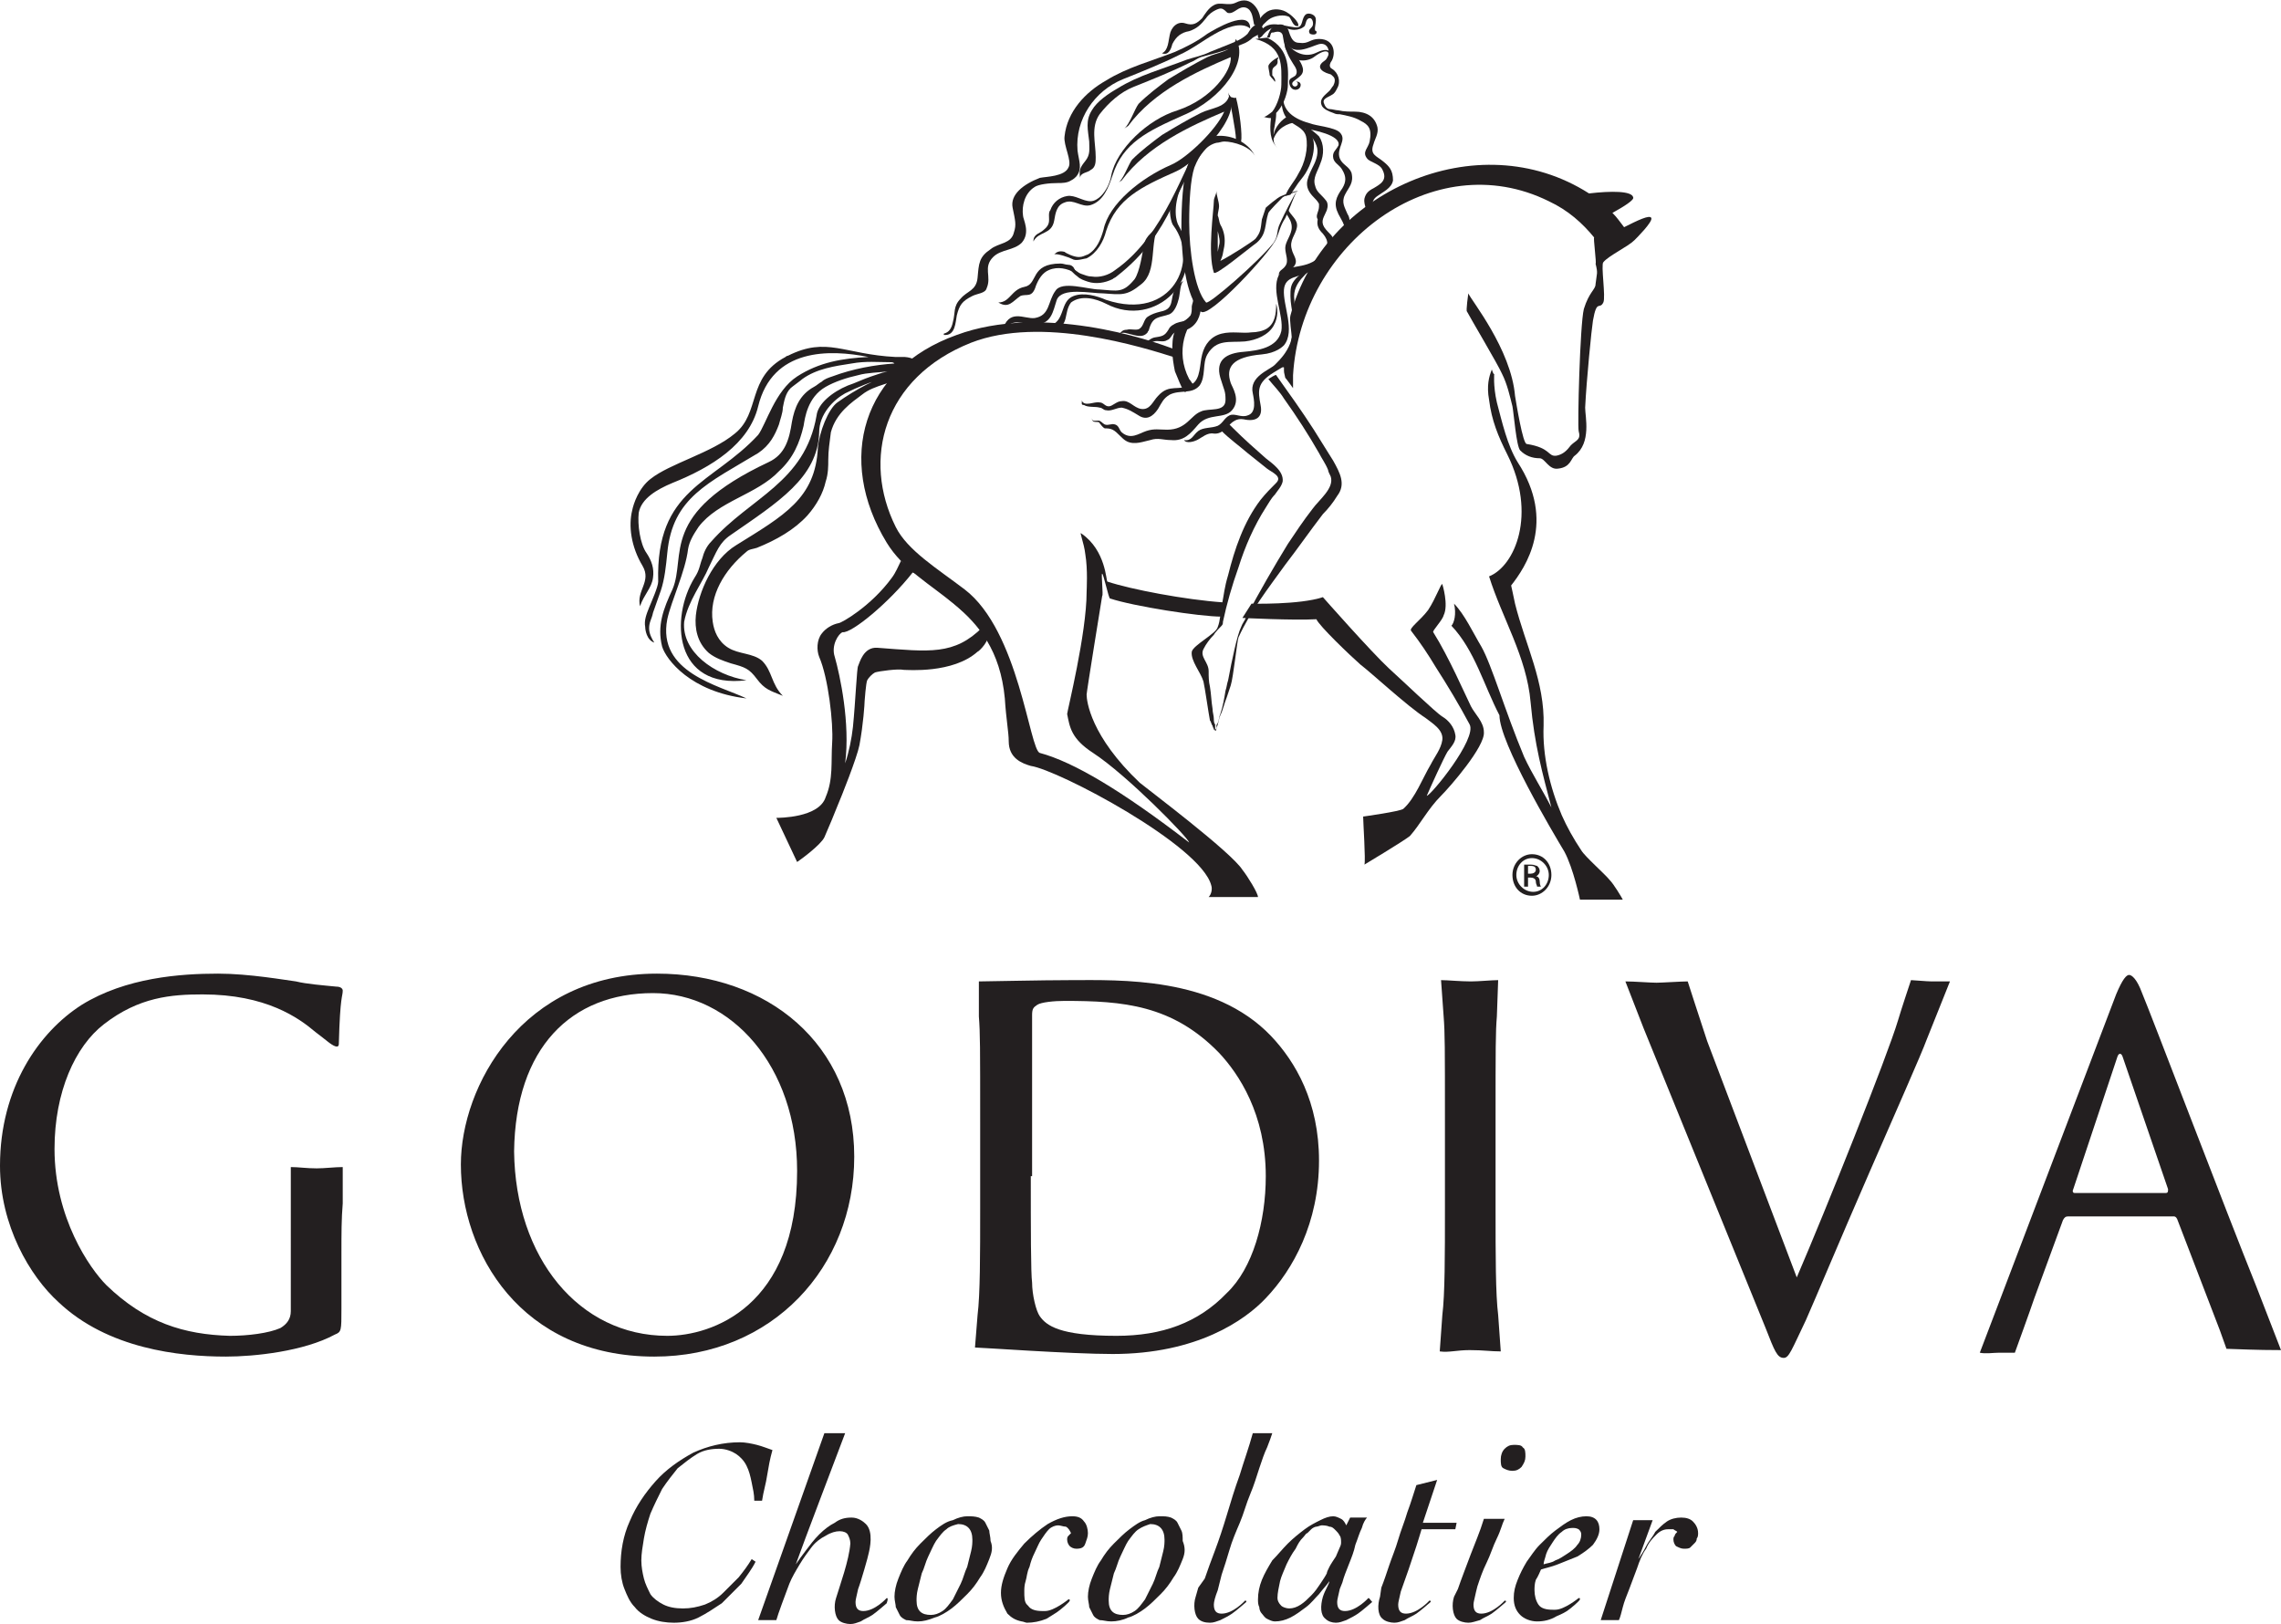
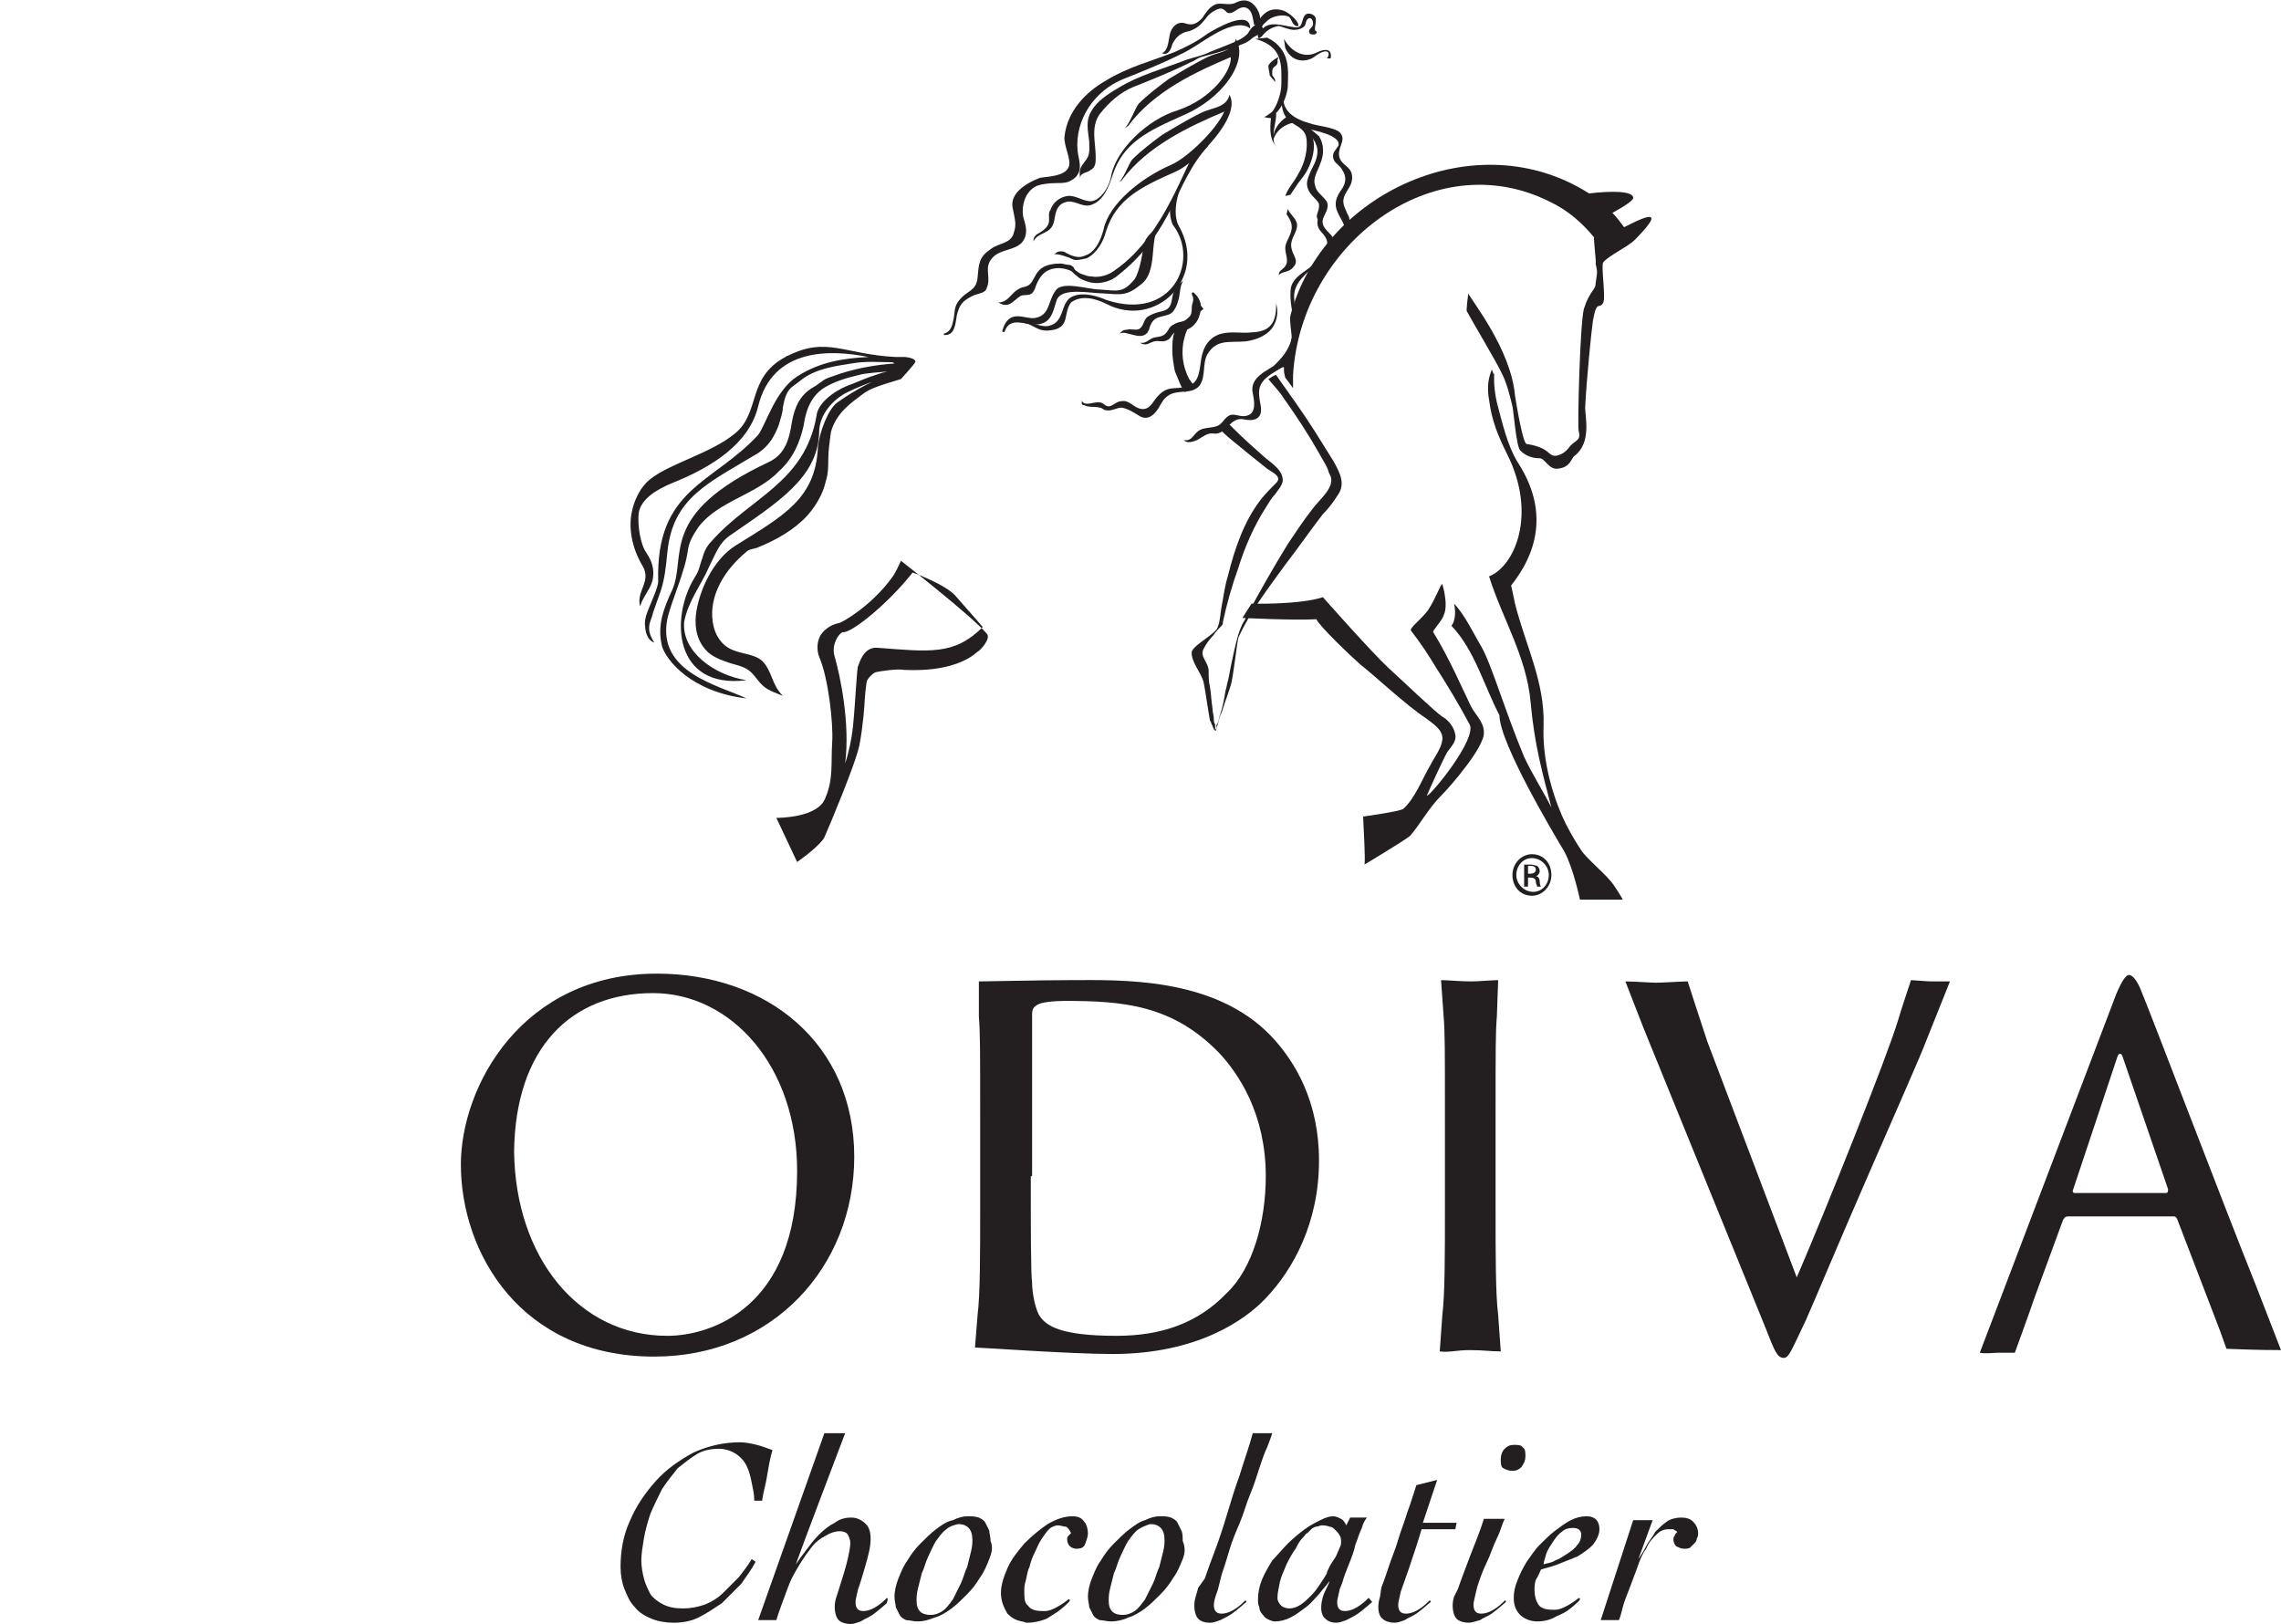
<svg xmlns="http://www.w3.org/2000/svg" version="1.1" id="Layer_1" x="0px" y="0px" viewBox="0 0 175.7 125.1" enable-background="new 0 0 175.7 125.1" xml:space="preserve">
  <path fill="#231F20" d="M91.8,22.6c0.1-0.2,0.2,0,0.4,0.2c0.2,0.3,0.3,0.5,0.3,0.8c0,0.7-0.3,1.5-1.1,1.8c-0.3,0.1-0.7,0-0.9,0.2  c-0.3,0.2-0.3,0.5-0.6,0.6c-0.3,0.2-0.7,0-1,0.1c-0.4,0.1-0.6,0.4-1.1,0.1c0.5,0.1,0.7-0.3,1.1-0.4c0.6-0.1,0.8-0.1,1.1-0.6  c0.1-0.2,0.2-0.3,0.4-0.4c0.3-0.2,0.6-0.2,0.9-0.3c0.3-0.2,0.5-0.3,0.6-0.7c0.1-0.3,0-0.7,0-1.1C91.8,22.7,91.8,22.6,91.8,22.6  L91.8,22.6z" />
  <path fill="#231F20" d="M99.3,8.9c-0.6,0.3-1.1,0.9-1.2,1.5c0-0.5,0.2-1.1,0.2-1.6c0,0,0-0.1,0-0.1C99,8,99.2,6.9,99.2,6.6  c0-1,0.3-2.8-1.6-3.7L96.7,3c2.2,0.6,2,2.1,2,3.5c0,0.6-0.3,1.6-0.7,2.1c0,0-0.6,0.5-0.7,0.4c0.1,0,0.3,0.1,0.6,0.1  c-0.1,0.9-0.1,1.7,0.5,2.3c-0.2-0.2-0.3-0.4-0.3-0.7c0.3-0.8,1-1.2,1.8-1.3C99.8,9.2,99.4,9,99.3,8.9L99.3,8.9z" />
  <path fill="#231F20" d="M91.9,29.6c-0.1-0.1-0.2-0.3-0.3-0.4c-1.1-2.1-0.3-4.4,1.1-5.4c0,0-0.7-0.9-0.7-0.9c0,0-0.2,0.6-0.2,0.7  c0,0.3,0,0.5-0.1,0.7c-0.4,0.5-1,0.6-1.2,1.2c-0.2,0.5-0.2,1-0.2,1.5c0,0.5,0.1,1.1,0.2,1.6c0.1,0.2,0.6,1.6,0.8,1.6  C91.4,30.1,91.6,30,91.9,29.6L91.9,29.6z" />
  <path fill="#231F20" d="M94.5,32.5c0.2,0.2,0.3,0.3,0.5,0.5c0.8,0.8,1.7,1.6,2.5,2.3c0.5,0.4,1.4,1,1.3,1.8c-0.1,0.4-0.4,0.7-0.6,1  c-0.3,0.3-0.5,0.7-0.7,1c-0.9,1.4-1.6,3-2.1,4.6c-0.5,1.4-0.9,2.8-1.2,4.2c0,0.1,0,0.2-0.1,0.3c-0.1,0.1-0.5,0.5-0.6,0.7  c-0.3,0.3-0.6,0.7-0.8,1.1c0,0,0,0,0,0c-0.3,0.6,0.4,1,0.4,1.7c0,0.4,0,0.8,0.1,1.2c0.1,0.6,0.1,1.1,0.2,1.7c0,0.3,0.1,0.5,0.1,0.8  c0,0.1,0,0.3,0.1,0.4c0,0.1,0,0.1,0,0.2c0,0,0,0.1,0,0.2c0.1,0,0.1-0.2,0.1-0.2c0-0.1,0-0.2,0.1-0.3c0.1-0.2,0.1-0.5,0.2-0.7  c0.2-0.6,0.3-1.2,0.4-1.8c0.1-0.3,0.1-0.5,0.2-0.8c0.3-1.6,0.7-3.5,1-4.1c0.1-0.3,0.3-0.5,0.4-0.8c1-1.9,2.1-3.8,3.2-5.6  c0.6-0.9,1.2-1.8,1.9-2.7c0.5-0.7,1.7-1.6,1.4-2.5c-0.1-0.2-0.2-0.4-0.2-0.5c-0.2-0.5-0.5-0.9-0.7-1.3c-0.8-1.4-1.7-2.8-2.7-4.2  c-0.3-0.5-0.8-1-1.2-1.5c0,0,0.6-0.4,0.6-0.3c1,1.4,2,2.8,2.9,4.2c0.5,0.8,1,1.6,1.5,2.4c0.5,0.9,1,1.8,0.3,2.7  c-0.3,0.5-0.7,1-1.1,1.4c-1,1.3-1.9,2.6-2.9,3.9c-1.3,1.8-2.7,3.6-3.6,5.6c-0.1,0.2-0.4,3.1-0.6,3.7c-0.1,0.3-0.2,0.6-0.3,0.9  c-0.2,0.5-0.3,1-0.5,1.4c-0.1,0.2-0.1,0.4-0.2,0.7c0,0.1-0.1,0.2-0.1,0.3c0,0,0,0.2-0.1,0.2c0,0,0,0,0,0c0,0,0-0.1-0.1-0.1  c0-0.1-0.1-0.2-0.1-0.3c-0.1-0.1-0.1-0.3-0.2-0.4c-0.1-0.5-0.4-2.6-0.5-3c-0.2-0.7-1-1.6-0.9-2.3c0.1-0.5,1.9-1.4,2-1.9  c0.2-0.5,0.2-1.1,0.3-1.6c0.2-1,0.2-1.4,0.5-2.4c0.5-2,1.2-4.1,2.5-5.8c0.4-0.5,0.8-0.9,1.2-1.3c0.5-0.5-0.3-0.8-0.7-1.1  c-0.5-0.4-1-0.8-1.5-1.2c-0.7-0.6-1.4-1.1-2-1.7L94.5,32.5L94.5,32.5z" />
  <path fill="#231F20" d="M115.3,31c-0.3-1.3-0.2-2.3-0.2-2.2c-0.1,0.1-0.2-0.5-0.2-0.3c-0.2,0.5-0.4,1.2-0.2,2.3  c0.2,1.6,0.7,2.8,1.4,4.2c2.3,4.6,0.6,8.6-1.4,9.4c1,3.2,2.9,6.2,3.2,9.7c0.3,3.3,0.9,5.4,1.6,8.1c-0.6-1.2-1.5-2.6-2.1-3.9  c-1.5-3.6-2.5-7.1-3.3-8.5c-0.6-1-1.3-2.5-2.1-3.3c0.2,0.8,0,1.5-0.2,1.7c1.8,1.9,2.5,4.6,3.7,6.9c0,2.1,4.1,9,5,10.5  c0.7,1.3,1.2,3.7,1.2,3.7s3.3,0,3.3,0c-0.1-0.2-0.7-1.2-1-1.5c-0.4-0.5-1.9-1.8-2.2-2.3c-0.6-0.9-1.1-1.8-1.5-2.7  c-0.9-2.1-1.5-4.6-1.4-6.9c0.1-3.4-1.4-6.2-2.2-9.4c-0.1-0.5-0.3-1.4-0.3-1.4c1.1-1.4,3.5-4.9,0.5-9.5  C116.1,34.3,115.7,32.5,115.3,31L115.3,31z" />
  <path fill="#231F20" d="M125.9,18.5c0.2-0.2,1.4-1.4,1.3-1.7c-0.1-0.3-1.1,0.2-2.1,0.7c-0.3-0.4-0.6-0.8-0.8-1c0,0,0,0-0.1-0.1  c0.9-0.5,1.7-1,1.6-1.2c-0.1-0.5-1.7-0.5-3.4-0.3c-8.6-5.5-20.5-0.1-23,9.4c-0.1,0.3,0.1,1.4,0.1,1.7c-0.1,1.2-1.2,2.2-1.2,2.2  c0.1,0,0.6,0.1,0.6,0.1c0,0.5,0,0.3,0.1,0.8c0.1,0.1,0.6,0.8,0.6,0.8c0-0.3,0-0.7,0-1c0.6-10.1,10.8-17.8,19.7-13.4  c1.5,0.7,2.6,1.7,3.5,2.8c-0.1-0.1,0.2,2.1,0.1,2c0.2,0.8,0.1,0.7,0,1.6c0,0.4-0.5,0.6-0.9,1.9c-0.3,1.2-0.5,9-0.4,9.4  c0.2,0.7-0.2,0.7-0.6,1.1c-0.3,0.4-0.6,0.7-1.1,0.8c-0.7,0.1-0.4-0.6-2.3-0.9c-0.3,0-0.8-3.1-0.9-3.7c-0.3-3.6-3.4-7.4-3.6-7.9  c0,0-0.2,1.4-0.1,1.4c0.2,0.4,2.4,4.1,2.7,4.8c0.4,0.8,0.6,1.7,0.8,2.5c0.1,0.5,0.3,3.1,0.6,3.4c0.4,0.4,0.9,0.6,1.5,0.6  c0.4,0,0.7,0.9,1.4,0.8c1-0.1,1-0.8,1.3-1c1.3-1,0.8-3,0.8-3.7c0.1-2.1,0.5-6.1,0.6-6.7c0.3-1.7,0.5-0.8,0.8-1.4  c0.2-0.4-0.2-2.9,0-3.1C123.9,19.7,125.4,19,125.9,18.5L125.9,18.5z" />
  <path fill="#231F20" d="M83.2,13.7c0-0.4,0.6-0.4,0.8-0.6c0.4-0.2,0.4-0.6,0.4-1c0-1.1-0.4-2.3,0.3-3.3c0.7-0.9,1.6-1.7,2.6-2.1  c1.5-0.6,3-1.2,4.4-1.9c0.3-0.1,0.5-0.3,0.8-0.4c0.4-0.1,0.7-0.2,1.1-0.3c0.7-0.2,1.4-0.4,2.1-0.7c0.3-0.1,0.6-0.3,0.8-0.5  c0.2-0.1,0.4-0.3,0.7-0.2c0.1-0.2,0.2-0.6-0.1-0.7c-0.5-0.3-0.8,0.3-1,0.6c-0.4,0.4-0.9,0.6-1.4,0.8c-0.5,0.2-1,0.4-1.5,0.6  c-0.6,0.3-1.2,0.4-1.8,0.6c-1.8,0.7-3.7,1.2-5.3,2.2c-0.7,0.4-1.6,1-2,1.7c-0.5,0.8-0.3,1.5-0.2,2.4c0,0.6,0.1,1-0.3,1.5  C83.2,12.9,83.1,13.1,83.2,13.7L83.2,13.7z" />
  <path fill="#231F20" d="M88.5,25.4c0,0.1-0.1,0.1-0.1,0.2c-0.4,0.5-1,0.2-1.5,0.1c-0.3-0.1-0.6-0.1-0.8,0.1c0.3-0.2,0.3-0.4,0.7-0.4  c0.3-0.1,0.8,0.1,1-0.1c0.3-0.2,0.3-0.7,0.6-0.9c0.3-0.2,0.6-0.3,1-0.4c1.1-0.2,0.7-1,1.1-1.7c0.1-0.3,0.4-0.5,0.7-0.7  c-0.3,0.2-0.3,1-0.4,1.4c-0.1,0.4-0.3,1-0.7,1.2C89.3,24.5,88.8,24.3,88.5,25.4L88.5,25.4z" />
  <path fill="#231F20" d="M93,2.6c-0.8,0.6-1.6,1-2.5,1.4c-1.8,0.7-3.7,1.2-5.3,2.2c-1.6,0.9-3,2.4-3.2,4.3c-0.1,0.7,0.6,1.9,0.3,2.4  c-0.3,0.7-1.7,0.7-2.2,0.8C78.8,14.2,77.8,15,78,16c0.2,1,0.3,1.3,0.1,1.9c-0.2,0.9-1.2,0.8-1.8,1.3c-0.9,0.6-0.9,1.1-1,2.2  c-0.1,1-0.8,1-1.3,1.6c-0.6,0.6-0.4,1.1-0.6,1.8c-0.1,0.5-0.3,0.8-0.7,0.9c0,0,0,0.1,0,0.1c0.9,0.1,0.9-1,1-1.5  c0.2-0.8,0.4-1.1,1.2-1.5c0.4-0.2,1-0.2,1.1-0.6c0.4-0.9-0.3-1.6,0.5-2.4c0.6-0.6,1.6-0.5,2.2-1.1c0.7-0.8,0.1-1.8,0.1-2.1  c-0.1-0.7,0.1-1.7,0.9-2.2c0.3-0.2,1.1-0.3,1.8-0.3c0.3,0,0.7,0,1-0.2c0.2-0.1,0.3-0.2,0.4-0.3c0.5-0.6,0.2-1.2,0.1-2  c-0.2-2.4,1.3-4.6,3.5-5.5c1.5-0.6,3-1.2,4.4-1.9c0.9-0.4,1.8-1.1,2.7-1.6c0.7-0.4,2-1,2.7-0.4C96.3,0.6,93.5,2.3,93,2.6L93,2.6z" />
  <path fill="#231F20" d="M83.1,19.8c0.3,0,0.4-0.1,0.7-0.2c0.7-0.4,1-1.2,1.2-1.9c0.4-2,2.9-4,5.2-5c1.2-0.5,3.5-2.7,4.1-4.1  c-2.6,1.1-5.9,2.6-7.9,5.3c0,0-0.3,0.2-0.3,0.2c0.4-0.2,0.8-1.4,1.1-1.8c0.7-0.7,1.5-1.3,2.3-1.9c1-0.6,2-1.2,3-1.7  c0.8-0.4,2-0.4,2.2-1.4c1,1.7-2.7,5.3-4.1,5.9c-2.7,1.2-4.6,2.1-5.4,4.6c-0.2,0.8-0.7,1.7-1.5,2.1c-0.1,0-0.7,0.2-1,0.1  c-0.4-0.2-1.3-0.5-1.5-0.4c0.2-0.2,0.4-0.3,0.8-0.2C82.1,19.5,82.7,19.8,83.1,19.8L83.1,19.8z" />
  <path fill="#231F20" d="M80.8,16.6c0-0.1,0-0.3,0.1-0.4c0.2-0.6,0.7-1,1.3-1.1c0.6-0.1,1.2,0.4,1.8,0.4c0.3,0,0.6-0.2,0.8-0.4  c0.4-0.4,0.7-1,0.8-1.6c0.4-2,2.8-4.3,5.1-5c2.7-0.9,4.2-3.1,4.1-4.1c-2.6,1.1-5.9,2.6-7.9,5.3l-0.3,0.2C87,9.6,87.4,8.4,87.7,8  c0.7-0.7,1.5-1.3,2.3-1.9c1-0.6,2-1.2,3-1.7c0.8-0.4,2-0.4,2.2-1.4c1,1.7-1,4.6-4.1,5.9c-2.7,1.2-4.6,2.1-5.4,4.6  c-0.3,0.9-0.7,2-1.7,2.3c-0.7,0.2-1.3-0.5-2-0.2c-0.6,0.2-0.7,0.8-0.8,1.4c-0.2,1.1-1.2,0.8-1.6,1.6c0-0.6,0.5-0.6,0.8-0.9  C80.9,17.3,80.8,17,80.8,16.6L80.8,16.6z" />
  <path fill="#231F20" d="M82.1,20.4c-0.1,0-0.2,0-0.3,0c0,0.2,0.4,0.2,0.5,0.3c0.3,0.2,0.4,0.4,0.7,0.6c0.2,0.2,0.5,0.3,0.8,0.4  c0.6,0.2,1.3,0.1,1.9-0.2c0.1-0.1,0.2-0.1,0.3-0.2c4.5-3.5,4.4-7.2,7.1-10.1c-0.4,0.2-0.9,0.4-0.9,0.4c-0.9,0.8-2.4,6.5-6.3,9.2  c-0.5,0.4-1.2,0.6-1.8,0.5c-0.3,0-0.5-0.1-0.8-0.2c-0.3-0.1-0.4-0.3-0.7-0.4c-0.1-0.1-0.2-0.1-0.3-0.2  C82.2,20.4,82.1,20.4,82.1,20.4L82.1,20.4z" />
  <path fill="#231F20" d="M77.4,25.5c0.4-1.1,1.5-0.5,2.3-0.5c1.3,0,1.4-1,1.7-1.9c0.4-1,2.6-0.5,3.6-0.5c1.4,0.1,1.8,0.2,2.9-0.7  c1.3-1,0.6-3.3,1.4-4.6c-0.4,0.6-1,0.7-1.2,1.6c-0.1,0.6-0.3,2-0.7,2.6c-0.9,1.1-1.3,0.9-2.7,0.8c-0.9,0-2.9-0.7-3.4,0.1  c-0.6,0.8-0.4,1.9-1.6,2.1c-0.8,0.1-2-0.8-2.5,1C77.2,25.6,77.4,25.6,77.4,25.5L77.4,25.5z" />
  <path fill="#231F20" d="M81.2,25.4c-0.5,0.1-0.9,0.1-1.3-0.1c-0.2-0.1-0.4-0.2-0.6-0.3c-0.2-0.1-0.4-0.1-0.6-0.2c0-0.1,0.3,0,0.4,0  c0.1,0,0.3,0.1,0.4,0.1c0.4,0.1,0.9,0.3,1.3,0.2c1.3-0.3,0.8-1.9,1.9-2.3c0.8-0.3,1.8,0,2.5,0.3c5.1,1.7,7.2-3,5.2-5.7  c-0.2-0.2-0.4-1.2-0.2-1.8l0.8-1.3c-0.7,1.7-0.4,2.8-0.2,3.1c2.3,4-1.8,8-5.6,6c-0.8-0.4-1.9-0.7-2.7-0.1  C81.9,24.1,82.4,25.1,81.2,25.4L81.2,25.4z" />
  <path fill="#231F20" d="M83.3,30.8c0.2,0.6,1,0.1,1.4,0.2c0.3,0,0.4,0.3,0.7,0.3c0.3,0,0.6-0.4,1-0.4c0.6-0.1,0.9,0.5,1.5,0.6  c0.7,0.1,0.9-0.6,1.3-1c0.9-1,1.6-0.3,2.6-0.9c0.7-0.4,0.6-1.6,0.8-2.3c0.2-0.8,0.7-1.4,1.5-1.6c0.8-0.2,1.6,0,2.3-0.1  c0.4,0,0.9-0.1,1.2-0.3c0.6-0.4,0.7-1.1,0.7-1.9c0.1,0.3,0.2,1-0.2,1.7c-0.4,0.7-1.3,1.1-2.2,1.2c-1.2,0.1-2.2-0.2-2.9,1  c-0.4,0.7-0.1,1.7-0.6,2.4c-0.6,0.7-1.5,0.3-2.3,0.7c-0.5,0.3-0.6,0.6-0.9,1.1c-0.4,0.6-0.9,0.9-1.5,0.5c-0.5-0.3-0.8-0.5-1.3-0.6  c-0.4,0-0.8,0.3-1.2,0.2c-0.2,0-0.3-0.2-0.5-0.2c-0.3-0.1-0.9,0-1.2-0.2C83.2,31.2,83.4,31,83.3,30.8L83.3,30.8z" />
  <path fill="#231F20" d="M97.2,2.8C97.1,2.9,97,2.9,97,3c-0.2-0.2-0.1-0.4,0.1-0.6c0.6-0.9,1.7-0.4,2.6-0.3c0.7,0.1,0.5-0.5,0.8-0.9  c0.2-0.3,0.7-0.1,0.8,0.1c0.2,0.3-0.2,1.1,0.1,1.1c0.1,0.3-0.3,0.3-0.5,0.2c-0.2-0.3,0.1-0.4,0.2-0.6c0.1-0.2,0-0.6-0.2-0.6  c-0.3,0-0.3,0.4-0.4,0.6c-0.2,0.2-0.5,0.3-0.8,0.3c-0.4,0-0.8-0.2-1.2-0.3C97.9,2.1,97.5,2.4,97.2,2.8L97.2,2.8z" />
  <path fill="#231F20" d="M96.9,1.8c0.1-0.4,0.4-0.7,0.7-0.9c0.5-0.3,1.2-0.2,1.6,0.1c0.2,0.1,0.9,0.7,0.8,1c-0.4,0.1-0.5-0.5-0.7-0.7  c-0.4-0.2-1-0.1-1.4,0.1c-0.2,0.1-0.4,0.3-0.6,0.5c0,0-0.4,0.7-0.4,0.7c0,0-0.1,0-0.1,0C96.7,2.4,96.8,2.1,96.9,1.8L96.9,1.8z" />
  <path fill="#231F20" d="M91.6,2.4c0.6-0.2,0.9-0.5,1.3-1c0.2-0.3,0.5-0.5,0.7-0.6c0.2-0.1,0.4-0.2,0.6-0.1c0.2,0.1,0.3,0.3,0.4,0.3  c0.5,0.1,0.8-0.6,1.4-0.4c0.5,0.2,0.5,0.9,0.6,1.3C96.8,2,96.9,2.1,97,2.3c0.2-0.6,0.1-1.3-0.3-1.8c-0.4-0.5-0.9-0.6-1.5-0.3  c-0.6,0.3-1.2-0.1-1.7,0.2c-0.4,0.2-0.7,0.7-0.9,1c-0.4,0.4-0.7,0.6-1.3,0.4c-0.6-0.2-1.1,0.3-1.2,0.9c-0.1,0.4-0.1,1.2-0.6,1.4  c0.5,0.2,0.7-0.3,0.8-0.7C90.6,2.8,91,2.5,91.6,2.4L91.6,2.4z" />
  <path fill="#231F20" d="M76.9,23.3c0.9,0,1-1,2-1.2c1.1-0.2,0.4-1.8,2.8-1.8c0.2,0,0.4,0.1,0.6,0.1c0.2,0,0.3,0.1,0.4,0.2  c0,0.1,0.1,0.1,0.1,0.2c0.1,0.1,0,0.1,0,0.2c-0.6-0.3-1.3-0.5-2-0.2c-0.5,0.2-0.8,0.7-1,1.2c-0.3,1-0.7,0.6-1.2,0.8  C78,23.2,77.7,23.8,76.9,23.3L76.9,23.3z" />
  <path fill="#231F20" d="M69.7,27.5c-0.2,0-0.5,0-0.7,0c-4-0.2-5.3-1.6-8.3-0.1c-0.1,0-0.2,0.1-0.2,0.1c-3,1.6-1.9,4.3-3.9,5.9  c-1.8,1.5-5,2.3-6.5,3.5c-0.9,0.7-1.3,1.9-1.4,2.4c-0.3,1.2-0.1,2.8,0.8,4.3c0.7,1.2-0.5,1.9-0.2,3.1c0.3-0.9,0.9-1.4,1-2.2  c0.1-0.7-0.1-1.3-0.5-1.9c-0.5-0.7-0.7-2.2-0.6-3.1c0.2-1.1,1.4-1.8,2.6-2.3c3-1.2,5.9-3,6.6-5.9c1.1-4.5,5.5-4.4,8.5-3.8  c-2,0.1-3.8,0.4-5.5,1.5c-1.7,1.1-2.4,3.7-3,4.5c-3.5,3.8-7.9,4.1-7.7,11.3c0,0.4-0.5,1.5-0.7,2c-0.2,0.5-0.4,1-0.3,1.5  c0,0.2,0.1,1,0.7,1.2c-0.2-0.3-0.4-0.7-0.4-1.1c0-0.5,0.2-0.7,0.3-1.2c0.2-0.6,0.4-1.1,0.6-1.7c0.3-0.9,0.4-1.9,0.5-2.9  c0.4-4.3,3.2-5.4,7-7.7c0.9-0.6,1.3-1.4,1.6-2.2c0.1-0.4,0.3-0.9,0.3-1.3c0.1-0.5,0.2-1.1,0.6-1.5c0.1-0.1,0.8-0.6,0.9-0.7  c1.1-0.8,2.5-1,3.8-1.2c1.1-0.2,2-0.1,3-0.1c0.1,0,0.2,0,0.3,0.1c-1.5,0.1-3.2,0.4-4.8,1c-0.3,0.1-0.6,0.2-0.8,0.4  c-0.2,0.1-0.4,0.3-0.6,0.4c-1.1,0.6-1.5,1.6-1.7,2.7c-0.2,1.3-0.5,2.5-1.8,3.1c-8.5,4-6.3,7.2-7.4,9.8c-0.7,1.5-1.2,2.8-0.8,4.4  c0.3,1,2.2,3.5,6.5,4c-2.1-1-6.9-2-6.1-6.1c0.3-1.4,1.4-3.7,1.6-5.4c0.1-0.6,0.4-1.1,0.8-1.7c1.5-2,4.5-2.5,6.2-4.3  c1.1-1,1.6-2.2,1.9-3.5c0.1-0.6,0.3-2.2,1.7-3c0.7-0.4,1.6-0.7,2.5-0.9c0.7-0.2,1.6-0.2,2.4-0.3c-0.2,0-0.4,0.1-0.5,0.1  c-0.3,0.1-0.6,0.2-0.9,0.3c-0.6,0.2-1.2,0.5-1.8,0.7c-1.2,0.5-2.3,1.4-2.4,2.3c-0.9,5.2-5.1,6.3-8.1,9.7c-0.4,0.4-0.6,0.9-0.7,1.3  c-0.2,0.5-0.2,0.9-0.6,1.5c-1.9,3.1-1.6,8.6,4,7.9c-2.5-0.4-5-2.2-4.8-4.5c0.3-1.6,1.4-3,1.9-4.2c0.6-1.2,0.8-1.9,1.7-2.5  c3.6-2.5,6.7-4.4,6.8-7.9c0-1.4,1.1-2.5,2-3c1-0.5,2-0.9,3.1-1.2C67.8,29,65.9,30,64.5,31c-0.7,0.5-1.4,2.3-1.5,3.5  c-0.2,3.9-2.6,5.2-6.3,7.5c-1.8,1.1-2.9,3.6-3.1,5.4c-0.1,1,0.1,2.1,1,2.9c0.5,0.4,1.1,0.6,1.7,0.8c1.1,0.3,1.4,0.4,2,1.2  c0.6,0.8,1,0.9,2,1.3c-0.9-0.9-0.8-1.9-1.6-2.7c-0.7-0.6-1.8-0.5-2.6-1c-0.8-0.5-1.1-1.3-1.2-2c-0.3-2,0.9-4,2.6-5.4  c0.2-0.2,0.5-0.2,0.8-0.3c1.5-0.6,2.9-1.4,3.9-2.5c0.7-0.8,1.2-1.7,1.4-2.6c0.2-0.6,0.2-1.2,0.2-1.7c0-0.7,0.1-1.3,0.2-2.1  c0.4-1.5,1.6-2.3,2.4-2.9c0.5-0.4,1.1-0.6,1.7-0.8c0.3-0.1,1.3-0.4,1.3-0.4s1-1.1,1.1-1.3C70.6,27.6,69.8,27.5,69.7,27.5L69.7,27.5z  " />
-   <path fill="#231F20" d="M94.1,47.5c0,0,0.1-1,0.1-1.1c-2.9-0.2-7.1-1-8.9-1.6c-0.1,0-0.1-2.4-2-3.7c-0.2-0.2,0.2,0.7,0.3,1.6  c0.2,1.2,0.1,2.7,0.1,2.9c0,3.2-1.5,9.2-1.5,9.4c0.2,1,0.3,1.9,2,3c2.6,1.7,7.3,6.5,7.4,6.9c-5.2-4-8.9-6.2-11.5-6.9  c-0.8-0.2-1.6-9.4-5.8-12.6c-2.1-1.6-4.4-3-5.3-4.8c-2.6-5.2-1-11.5,5.8-14.2c5.4-2.1,13.1,0.3,15.9,1.2c0.1,0,0.1-0.6,0-0.6  c-2.2-0.9-10.5-3.6-17-1.2c-7.3,2.6-9.3,9.6-5.4,16c2.5,4.1,8.4,4.6,9.1,12c0.1,1.6,0.3,2.6,0.3,3.3c0,1.3,1,1.7,1.7,1.9  c2.1,0.3,13.1,6.1,13.9,9.2c0.1,0.3,0,0.7-0.2,0.9l3.8,0c0-0.3-0.8-1.6-1.2-2.1c-0.9-1.4-7.3-6.2-7.9-6.7c-3.8-3.6-4.1-6.3-4.1-6.8  c0-0.2,1.1-7,1.2-7.6c0,0,0-0.1,0,0c0.1,0-0.1-1.8,0-1.7c0.1,0,0.5,1.9,0.6,1.9C87.3,46.7,92.4,47.5,94.1,47.5L94.1,47.5z" />
  <path fill="#231F20" d="M95.7,47.6l0.7-1.1c0,0,3.7,0.1,5.5-0.5c0,0,3.7,4.2,5.1,5.5c1,0.9,3.6,3.4,4.1,3.7c0.5,0.3,0.9,0.8,1,1.4  c0.1,0.5-0.3,0.9-0.6,1.3c-0.3,0.5-1.3,2.7-1.6,3.4c0.3,0,3.9-4.4,3.3-5.5c-0.8-1.5-1.7-3-2.6-4.4c-0.6-1-1.2-1.9-1.9-2.8  c-0.2-0.2,0.7-0.8,1.3-1.6c0.6-0.9,1-2.1,1.1-2c0,0,0.5,1.6,0.1,2.4c-0.1,0.4-0.9,1.2-0.8,1.3c1.2,1.9,2.5,4.9,2.9,5.7  c0.3,0.6,1,1.2,1,2c0.1,1.1-2.6,4.2-3.3,4.9c-1,1-1.6,2.2-2.4,3.1c-0.5,0.4-3.5,2.2-3.5,2.2c0.1-0.3-0.1-3.3-0.1-3.7  c0,0,2.9-0.4,3.1-0.6c0.9-0.8,1.5-2.4,2.1-3.4c0.3-0.6,0.8-1.2,0.9-1.9c0.1-0.8-0.8-1.3-1.3-1.7c-1.4-0.9-4.2-3.5-5-4.1  c-0.8-0.7-3.2-3-3.4-3.5C99.6,47.8,95.7,47.6,95.7,47.6L95.7,47.6z" />
  <path fill="#231F20" d="M64.8,48.4C64.9,48.4,64.8,48.4,64.8,48.4L64.8,48.4z" />
  <path fill="#231F20" d="M76,48.8c-1.2-1.4-6.6-5.6-6.6-5.6c-0.2,0.4-0.4,0.9-0.7,1.3c-1.6,2.2-3.9,3.5-4.1,3.5  c-0.5,0.1-1,0.4-1.3,0.8c-0.4,0.5-0.4,1.3-0.2,1.8c0.7,1.6,1.1,5.1,1,6.6c-0.1,1.5,0.1,2.8-0.5,4.2C63.1,63,60,63,59.8,63  c0,0,1.6,3.4,1.6,3.4c0.3-0.2,1.8-1.3,2.1-1.9c0.6-1.4,0.6-1.4,1-2.4c0.3-0.7,1.5-3.7,1.7-4.7c0.3-1.6,0.4-3.2,0.4-3.4  c0,0,0.1-1.4,0.2-1.6c0.1-0.2,0.4-0.5,0.6-0.6c0.3-0.1,1.8-0.3,2.2-0.2c0.3,0,3.8,0.3,5.7-1.4C75.4,50.2,76.4,49.2,76,48.8L76,48.8  L76,48.8z M67.6,49.9c-1.1-0.1-1.4,1.2-1.5,1.4C66,51.4,65.9,54,65.7,56c-0.1,0.9-0.3,1.9-0.6,2.8c0.4-3.1-0.4-6.8-0.8-8.2  c-0.3-0.9,0.3-1.8,0.6-1.9c0.7,0.1,3.6-2.3,5.4-4.6c0,0,2.5,0.9,3.3,1.8c0.8,0.9,2.1,2.4,2.1,2.4C73.5,50.5,71.6,50.2,67.6,49.9  L67.6,49.9z" />
  <path fill="#231F20" d="M117.7,67.3h0.2c0.2,0,0.4-0.1,0.4-0.3c0-0.2-0.1-0.3-0.4-0.3c-0.1,0-0.2,0-0.2,0V67.3L117.7,67.3  L117.7,67.3z M117.7,68.3h-0.3v-1.7c0.1,0,0.3,0,0.5,0c0.3,0,0.4,0.1,0.5,0.1c0.1,0.1,0.2,0.2,0.2,0.4c0,0.2-0.2,0.4-0.3,0.4v0  c0.2,0,0.3,0.2,0.3,0.4c0,0.3,0.1,0.4,0.1,0.4h-0.3c0-0.1-0.1-0.2-0.1-0.4c0-0.2-0.2-0.3-0.4-0.3h-0.2V68.3L117.7,68.3L117.7,68.3z   M118,66.1c-0.7,0-1.2,0.6-1.2,1.3c0,0.7,0.6,1.3,1.3,1.3c0.7,0,1.2-0.6,1.2-1.3C119.3,66.7,118.7,66.1,118,66.1L118,66.1L118,66.1  L118,66.1z M118,65.8c0.9,0,1.5,0.7,1.5,1.6c0,0.9-0.7,1.6-1.5,1.6c-0.9,0-1.5-0.7-1.5-1.6C116.5,66.5,117.2,65.8,118,65.8L118,65.8  L118,65.8z" />
-   <path fill="#231F20" d="M98.7,15.1c-0.3,0.1-1.2,0.9-1.2,0.9c-0.1,0.3-0.2,0.6-0.3,0.9c-0.1,0.8-0.1,1-0.5,1.5  c-0.2,0.2-1.9,1.3-2.7,1.7c0.1-0.2,0.2-0.5,0.2-0.6l0.1-0.5c0.1-0.6,0-1.2-0.3-1.7c-0.1-0.2-0.1-0.5-0.2-0.7c0-0.2,0.1-0.5,0.1-0.7  c0-0.4-0.2-0.8-0.2-1.2c0,0.3-0.2,0.5-0.2,0.8c0,0.6-0.5,4,0,5.5c0.1,0.3,2.6-1.8,3.3-2.3c0.8-0.7,0.6-1.4,0.9-2.3  c0.1-0.2,0.9-1,1.1-1.2c0.3-0.2,1-0.4,1.2-0.5C99.8,14.7,98.9,15,98.7,15.1L98.7,15.1L98.7,15.1z M93.9,18.9l-0.1,0.5c0,0,0,0,0,0  c0-0.5,0-1,0-1.6C93.9,18.2,94,18.6,93.9,18.9L93.9,18.9z" />
  <path fill="#231F20" d="M98.5,4.4c-0.3,0.1-0.8,0.5-0.8,0.7c0,0.2,0.1,0.5,0.1,0.7C98,6.1,98,6,98.2,6.3c0.1-0.1-0.1-0.4-0.2-0.5  C98,5.6,98,5.6,98,5.5c0-0.5,0.5-0.3,0.4-0.9L98.5,4.4L98.5,4.4z" />
-   <path fill="#231F20" d="M98.6,17.2c-0.3,0.6-0.1,0.9-0.5,1.5c-1.1,1.4-5,4.8-5.2,4.6c-0.9-1-1.3-4-1.3-6.2c0-1.6,0.1-3.3,0.4-4.2  c0.4-1,0.9-1.7,1.7-1.9c0.2,0,0.4-0.1,0.6-0.1c0.7,0,2.1,0.4,2.4,1.2c-0.2-0.5-0.6-0.9-1.1-1.2c0.1-0.5-0.1-2.3-0.4-3.4  c0,0,0,0.1-0.3,0c-0.2,0-0.3-0.4-0.3-0.4c0.1,0.5,0.6,3,0.6,3.6c-0.5-0.2-1.1-0.3-1.7-0.2c-0.9,0.2-1.6,1-2,2.2  c-0.4,1.1-0.5,3.1-0.5,4.9c0,1.9,0.3,5.3,1.5,6.4c0.6,0.6,5.4-4.6,5.8-5.6c0.2-0.4,0.3-1,0.7-1.6c0.3-0.6,0.6-1.5,0.9-2.1  C99.7,15,98.9,16.5,98.6,17.2L98.6,17.2z" />
  <path fill="#231F20" d="M99.7,26.4c-0.5,1.9-0.5,1.6-1.6,2.3c-1.3,0.8-1.2,1.4-1,2.5c0.2,1-0.4,1.3-1.3,1.1  c-1.1-0.2-1.3,1.2-2.3,1.1c-0.5-0.1-0.9,0.3-1.3,0.5c-0.2,0.1-0.8,0.3-1,0c0.6,0.1,0.7-0.4,1.1-0.7c0.4-0.3,1-0.2,1.5-0.4  c0.4-0.2,0.5-0.6,0.9-0.8c0.4-0.2,0.9,0.2,1.4,0c0.7-0.2,0.5-1.2,0.4-1.7c-0.3-1.3,1.3-1.8,1.7-2.2c0.4-0.4,0.9-0.9,1.2-1.7  c0.5-1.6,0-2.5,0-3.6c0-0.5,0-0.8,0.3-1.2c0.3-0.4,0.8-0.7,1.2-1c0.3-0.3,0.8-0.6,1.2-0.8c-0.4,0.5-1.3,1-1.7,1.5  c-0.5,0.5-0.8,1.1-0.7,1.8C99.7,24.2,100,25.4,99.7,26.4L99.7,26.4z" />
-   <path fill="#231F20" d="M106.5,12.4c-0.5-0.4-1-0.5-0.7-1.3c0.1-0.4,0.4-0.8,0.3-1.3c-0.1-0.4-0.3-0.7-0.6-0.9  c-0.3-0.2-0.7-0.3-1.1-0.3c-0.4,0-0.9,0-1.3-0.1c-0.2,0-0.5-0.1-0.7-0.1c-0.1,0-0.3-0.1-0.4-0.4c-0.2-0.4,0.3-0.5,0.6-0.7  c0.2-0.1,0.3-0.3,0.4-0.5c0.3-0.5,0.1-1.2-0.4-1.5c-0.2-0.1-0.2-0.3-0.1-0.5c0.4-0.5,0.4-1.8-0.9-1.8c-0.7,0-0.8,0.4-1.5,0.3  c-0.4,0-0.6-0.2-0.8-0.8c-0.1-0.5-0.6-0.8-1.1-0.5c-0.3,0.1-0.4,0.4-0.5,0.6c0,0.1-0.2,0.3,0,0.3c0.2,0,0.1-0.2,0.2-0.3  c0-0.1,0.1-0.1,0.2-0.1c0.3-0.1,0.6-0.1,0.7,0.2c0.2,1.3,0.5,1.7,0.8,2.2c0.2,0.3,0.4,0.6,0.2,0.9c-0.2,0.2-0.5,0.2-0.5,0.5  c0,0.3,0.2,0.7,0.6,0.6c0.4-0.1,0.4-0.7-0.1-0.6c0.2,0,0.2,0.2,0.1,0.3c-0.2,0.2-0.5-0.1-0.3-0.3c0.1-0.1,0.4-0.3,0.5-0.4  c0.5-0.4,0.2-0.9-0.1-1.4C99.4,4.3,99,3.7,99,3.2c0.6,1.2,1.9,0.4,2.6,0.2c0.8-0.2,1,0.9,0.4,1.3c-0.6,0.4-0.3,0.8,0.4,1  c0.1,0,0.2,0.1,0.3,0.2c0.2,0.2,0.1,0.5,0,0.7c-0.1,0.1-0.2,0.3-0.3,0.4c-0.3,0.3-0.8,0.6-0.6,1.1c0.1,0.3,0.6,0.5,0.9,0.6  c0.2,0.1,0.3,0.1,0.5,0.1c0.5,0.1,1.1,0.2,1.6,0.5c0.6,0.3,0.9,0.6,0.7,1.6c-0.1,0.5-0.6,0.8-0.2,1.3c0.2,0.3,1,0.4,1.2,0.9  c0.4,0.8-0.2,1.1-0.7,1.4c-0.4,0.2-0.6,0.4-0.7,0.8c-0.1,0.6,0.4,1,0.1,1.7c-0.2,0.4-0.7,0.6-1.1,0.7c-0.5,0.2-0.6,0.5-1.1,0.8  c-0.5,0.4-1,0.9-1.5,1.4c-1,0.9-2.5,0.4-3,1.3c-0.6,1.2,0.4,3.1,0.2,4.3c-0.3,1.3-1.8,1.5-2.9,1.6c-1.3,0.1-2.2,0.6-1.8,2  c0.3,1,0.4,1,0.4,1.7c0,1-1.3,0.6-1.9,0.9c-0.8,0.3-1.1,1.4-2.6,1.4c-0.6,0-1-0.1-1.6,0.1c-0.6,0.2-1.2,0.7-1.9,0.1  c-0.2-0.2-0.2-0.5-0.5-0.6c-0.3-0.1-0.5,0.1-0.8,0c-0.2-0.1-0.3-0.3-0.5-0.3c-0.2,0-0.5,0.1-0.5-0.2c0,0.2,0.1,0.3,0.3,0.3  c0.1,0,0.3,0,0.3,0.1c0.1,0.1,0.2,0.3,0.4,0.4c0.2,0,0.4,0,0.6,0.1c0.4,0.2,0.7,0.7,1.1,0.9c0.6,0.3,1.3,0,1.8-0.1  c0.6-0.2,1,0,1.6,0c1,0.1,1.5-0.5,2.1-1.2c0.8-0.9,2-0.4,2.6-1.1c0.7-0.8,0-1.8-0.1-2.1c-0.4-1.2,0.1-2,2.4-2.2  c1.1-0.1,1.6-0.6,1.7-0.7c0.9-1.1-0.1-3.1,0-4.3c0.1-1.1,1.2-0.9,2-1.4c0.7-0.5,1.1-1.1,1.7-1.7c0.1-0.1,0.1-0.1,0.2-0.2  c0.6-0.5,1.2-0.8,1.9-1.2c0.5-0.3,0.9-0.6,1-1.2c0.1-0.6-0.2-1.1,0.4-1.5c0.4-0.3,1.1-0.6,1.2-1.2C107.3,13.1,107,12.8,106.5,12.4  L106.5,12.4z" />
  <path fill="#231F20" d="M99,3.7c0.6,1.3,1.8,1,2.2,0.7c1.2-0.9,1.3-0.2,1,0.1l0.3,0c0.1-0.6-0.2-0.9-1.2-0.4  c-0.7,0.3-1.7,0.1-2.4-1.1L99,3.7L99,3.7z" />
  <path fill="#231F20" d="M98.9,7c-0.3,1.3,0.5,2.1,2,2.5c0.5,0.2,1.9,0.3,2.3,0.7c0.6,0.6-0.3,1.2,0,2c0.2,0.5,0.7,0.6,0.9,1.1  c0.2,0.8-0.2,1.1-0.5,1.7c-0.3,0.6,0,1,0.2,1.5c0.3,0.4,0.2,1.5-0.4,1.7c0.4-0.7,0-1.1-0.3-1.7c-0.4-0.8-0.2-1.3,0.3-2  c0.3-0.5,0.3-0.9,0-1.4c-0.2-0.4-0.6-0.5-0.7-0.9c-0.1-0.5,0.2-0.6,0.4-1c0.2-0.8-2-1.2-2.6-1.3c1.2,0.6,0.6,2.5,0.2,3.2  c-0.2,0.4-0.4,0.6-0.7,1c-0.2,0.3-0.4,0.6-0.6,0.9L99,15.1c0.2-0.6,0.7-1.1,1-1.7c0.5-0.8,0.8-2,0.6-2.9c-0.2-0.7-0.9-0.8-1.4-1.3  c-0.6-0.6-0.6-1.9-0.2-2.5L98.9,7L98.9,7z" />
  <path fill="#231F20" d="M99.1,16.5c0.2,0.3,0.4,0.6,0.4,1c0,0.6-0.5,1.1-0.5,1.6c0,0.5,0.3,1,0,1.4c-0.2,0.3-0.5,0.3-0.5,0.7  c0.2-0.3,0.8-0.2,1.1-0.6c0.5-0.5,0-0.9-0.1-1.4c-0.2-0.7,0.3-1.1,0.4-1.7c0.1-0.6-0.5-0.9-0.7-1.4L99.1,16.5L99.1,16.5z" />
  <path fill="#231F20" d="M101.6,15.9c0-0.1,0-0.1,0-0.2c-0.1-0.2-0.3-0.4-0.4-0.5c-0.4-0.4-0.6-0.8-0.5-1.3c0.1-0.4,0.3-0.8,0.5-1.2  c0.2-0.4,0.4-1,0.2-1.5c-0.1-0.3-0.3-0.6-0.5-0.8c-0.2-0.3-0.5-0.4-0.3-0.7c0.3,0.2,0.8,0.6,1,0.8c0.4,0.6,0.4,1.4,0.1,2.1  c-0.2,0.6-0.6,1.1-0.4,1.7c0.1,0.5,0.5,0.7,0.8,1.1c0.2,0.2,0.2,0.5,0.1,0.8c-0.2,0.5-0.5,0.8-0.2,1.3c0.4,0.6,0.8,0.6,0.7,1.3  c0,0.2-0.1,0.5-0.2,0.6c-0.1,0.1-0.6,0.2-0.6,0.2c0.4-0.6,0.5-1,0-1.6c-0.3-0.3-0.5-0.6-0.4-1.1C101.3,16.6,101.6,16.3,101.6,15.9  L101.6,15.9z" />
  <path fill-rule="evenodd" clip-rule="evenodd" fill="#231F20" d="M51.4,102.9c3.4,0,10-2.2,10-12.7c0-8.1-5.1-13.7-11.1-13.7  c-6.3,0-10.6,4.2-10.7,12.2C39.7,96.9,44.6,102.9,51.4,102.9L51.4,102.9L51.4,102.9z M50.6,75c8.5,0,15.2,5.4,15.2,14.1  c0,8.5-6.3,15.4-15.4,15.4c-10.3,0-14.9-8-14.9-14.8C35.5,83.7,40.2,75,50.6,75L50.6,75z" />
  <path fill-rule="evenodd" clip-rule="evenodd" fill="#231F20" d="M79.4,90.6c0,4,0,7.5,0.1,8.2c0,0.9,0.3,2.2,0.6,2.6  c0.5,0.7,1.5,1.5,5.9,1.5c3.5,0,6.3-1,8.5-3.3c2-1.9,3-5.5,3-9c0-4.8-2.1-7.9-3.6-9.5c-3.6-3.7-7.4-4-11.9-4c-0.8,0-1.8,0.1-2.1,0.3  c-0.3,0.2-0.4,0.3-0.4,0.8c0,1.3,0,4.9,0,7.8V90.6L79.4,90.6L79.4,90.6z M75.3,101.3c0.2-1.6,0.2-4.6,0.2-8.2v-6.6  c0-5.9,0-6.9-0.1-8.2l0-2.7c0.5,0,4.9-0.1,7.1-0.1c3.7,0,11-0.3,15.4,4.3c1.9,2,3.7,5.1,3.7,9.6c0,4.8-2,8.4-4.1,10.6  c-1.6,1.7-5.3,4.3-11.8,4.3c-3.2,0-10.2-0.5-10.6-0.5L75.3,101.3L75.3,101.3z" />
  <path fill-rule="evenodd" clip-rule="evenodd" fill="#231F20" d="M111.1,101.3c0.2-1.6,0.2-4.6,0.2-8.2v-6.6c0-5.9,0-6.9-0.1-8.2  l-0.2-2.8c0.5,0,1.5,0.1,2.3,0.1c0.6,0,1.6-0.1,2.1-0.1l-0.1,2.8c-0.1,1.2-0.1,2.3-0.1,8.2v6.6c0,3.6,0,6.6,0.2,8.2l0.2,2.8  c-0.8,0-1.3-0.1-2.4-0.1c-1,0-1.6,0.2-2.3,0.1L111.1,101.3L111.1,101.3z" />
-   <path fill-rule="evenodd" clip-rule="evenodd" fill="#231F20" d="M22.4,94.4c0-3.1,0-4.5,0-4.5c0.6,0,1.2,0.1,2,0.1  c0.6,0,1.4-0.1,2-0.1l0,2.8c-0.1,1.2-0.1,2.3-0.1,3.9v4.2c0,1.7,0,1.8-0.5,2c-2.4,1.3-6.2,1.7-8.4,1.7c-3.6,0-9.1-0.6-12.9-4.2  C2.3,98.3,0,94.4,0,89.8c0-6,3-10.3,6.3-12.4c3.4-2.1,7.6-2.4,10.5-2.4c2.4,0,5.2,0.5,6,0.6c0.8,0.2,2.1,0.3,3.1,0.4  c0.4,0,0.5,0.2,0.5,0.3c0,0.5-0.2,0.3-0.3,4.1c0,0.4-0.4,0.2-0.9-0.2c0,0-0.5-0.4-0.9-0.7c-1.3-1.1-3.8-2.9-8.7-2.9  c-2.4,0-4.9,0.2-7.6,2.3c-2.2,1.7-3.8,5.2-3.8,9.6c0,5.3,2.7,9.2,4,10.5c3,2.9,6,3.8,9.5,3.9c1.4,0,3-0.2,3.9-0.6  c0.5-0.3,0.8-0.7,0.8-1.3V94.4L22.4,94.4z" />
  <path fill-rule="evenodd" clip-rule="evenodd" fill="#231F20" d="M147.2,75.5c0.2,0,1.2,0.1,1.6,0.1c0.2,0,0.3,0,1.4,0l-1.8,4.5  c-0.4,1.1-2.4,5.6-4.4,10.2c-2.4,5.5-4.1,9.6-4.9,11.4c-1.1,2.3-1.3,2.9-1.7,2.9c-0.5,0-0.7-0.5-1.4-2.3l-9.4-23.1l-1.4-3.6  c0.7,0,1.9,0.1,2.4,0.1c0.4,0,1.9-0.1,2.4-0.1c0,0,1,3.1,1.5,4.6l6.9,18.2c2.2-5.1,7-17.1,7.8-19.8  C146.4,77.9,147.2,75.5,147.2,75.5L147.2,75.5z" />
  <path fill-rule="evenodd" clip-rule="evenodd" fill="#231F20" d="M166.8,91.9c0.2,0,0.2-0.1,0.2-0.3l-3.5-10.2  c-0.1-0.3-0.3-0.3-0.4,0l-3.4,10.2c-0.1,0.2,0,0.3,0.1,0.3H166.8L166.8,91.9L166.8,91.9z M171,102.5l-3.3-8.6  c-0.1-0.2-0.2-0.2-0.3-0.2h-8.1c-0.2,0-0.3,0.1-0.4,0.3l-2.2,6c-0.3,0.9-1.5,4.2-1.5,4.2s-0.8,0-1.2,0c-0.4,0-1.1,0.1-1.5,0l1.6-4.2  l8.9-23.4c0.5-1.2,0.8-1.5,1-1.5c0.2,0,0.6,0.3,1,1.4c0.6,1.4,6.5,16.9,8.8,22.6l1.9,4.9c-0.6,0-1.6,0-4.2-0.1L171,102.5L171,102.5z  " />
  <path fill-rule="evenodd" clip-rule="evenodd" fill="#231F20" d="M117.3,111.5c0.2,0.1,0.2,0.4,0.2,0.7c0,0.3-0.1,0.5-0.3,0.8  c-0.2,0.2-0.4,0.3-0.7,0.3c-0.3,0-0.5-0.1-0.7-0.2c-0.2-0.1-0.2-0.4-0.2-0.7c0-0.3,0.1-0.6,0.3-0.8c0.2-0.2,0.4-0.3,0.7-0.3  C116.9,111.3,117.2,111.3,117.3,111.5L117.3,111.5z" />
  <path fill-rule="evenodd" clip-rule="evenodd" fill="#231F20" d="M58.1,115.6c0-0.5-0.1-0.9-0.2-1.4c-0.1-0.5-0.2-0.9-0.4-1.3  c-0.2-0.4-0.5-0.7-0.8-0.9c-0.3-0.2-0.8-0.4-1.3-0.4c-0.6,0-1.2,0.1-1.7,0.4c-0.5,0.3-1,0.7-1.5,1.1c-0.4,0.5-0.8,1-1.2,1.6  c-0.3,0.6-0.6,1.2-0.9,1.9c-0.2,0.6-0.4,1.3-0.5,1.9c-0.1,0.6-0.2,1.2-0.2,1.7c0,0.5,0.1,1,0.2,1.4c0.1,0.4,0.3,0.8,0.5,1.2  c0.2,0.3,0.6,0.6,1,0.8c0.4,0.2,0.9,0.3,1.5,0.3c0.6,0,1.1-0.1,1.7-0.3c0.5-0.2,1-0.5,1.4-0.9c0.4-0.4,0.8-0.8,1.2-1.2  c0.4-0.5,0.7-0.9,1-1.4l0.3,0.2c-0.3,0.6-0.7,1.1-1.1,1.7c-0.5,0.5-1,1-1.5,1.5c-0.6,0.4-1.2,0.8-1.8,1.1c-0.6,0.3-1.3,0.4-1.9,0.4  c-0.6,0-1.2-0.1-1.7-0.3c-0.5-0.2-1-0.5-1.3-0.9c-0.4-0.4-0.6-0.9-0.8-1.4c-0.2-0.5-0.3-1.1-0.3-1.7c0-1.2,0.2-2.4,0.7-3.5  c0.5-1.2,1.2-2.2,2-3.1c0.8-0.9,1.8-1.6,2.9-2.2c1.1-0.5,2.3-0.8,3.6-0.8c0.4,0,0.9,0.1,1.3,0.2c0.4,0.1,0.9,0.3,1.2,0.4  c-0.2,0.7-0.3,1.3-0.4,1.9c-0.1,0.7-0.3,1.3-0.4,2H58.1L58.1,115.6z" />
  <path fill-rule="evenodd" clip-rule="evenodd" fill="#231F20" d="M72.9,117.8c-0.3,0.2-0.5,0.5-0.8,0.9c-0.2,0.3-0.4,0.8-0.6,1.2  c-0.2,0.4-0.3,0.9-0.5,1.3c-0.1,0.4-0.2,0.8-0.3,1.2c-0.1,0.4-0.1,0.7-0.1,0.9c0,0.8,0.4,1.1,1.1,1.1c0.3,0,0.6-0.1,0.9-0.3  c0.3-0.2,0.5-0.5,0.8-0.9c0.2-0.4,0.4-0.8,0.6-1.2c0.2-0.4,0.3-0.9,0.5-1.3c0.1-0.4,0.2-0.8,0.3-1.2c0.1-0.4,0.1-0.7,0.1-0.9  c0-0.8-0.4-1.2-1.1-1.2C73.4,117.5,73.1,117.6,72.9,117.8L72.9,117.8L72.9,117.8z M76.2,120.1c-0.2,0.5-0.4,1-0.7,1.4  c-0.3,0.5-0.6,0.9-1,1.3c-0.4,0.4-0.8,0.8-1.2,1.1c-0.4,0.3-0.9,0.6-1.3,0.7c-0.5,0.2-0.9,0.3-1.3,0.3c-0.4,0-0.6-0.1-0.9-0.1  c-0.2-0.1-0.4-0.2-0.5-0.4c-0.1-0.2-0.2-0.4-0.3-0.6c0-0.2-0.1-0.5-0.1-0.8c0-0.4,0.1-0.9,0.3-1.4c0.2-0.5,0.4-1,0.7-1.4  c0.3-0.5,0.6-0.9,1-1.3c0.4-0.4,0.8-0.8,1.2-1.1c0.4-0.3,0.8-0.6,1.3-0.7c0.4-0.2,0.8-0.3,1.1-0.3c0.3,0,0.6,0,0.9,0.1  c0.2,0.1,0.4,0.2,0.5,0.4c0.1,0.2,0.2,0.4,0.3,0.6c0,0.2,0.1,0.5,0.1,0.8C76.5,119.2,76.4,119.6,76.2,120.1L76.2,120.1z" />
  <path fill-rule="evenodd" clip-rule="evenodd" fill="#231F20" d="M79.1,125c0.5,0,1-0.1,1.5-0.3c0,0,0.5-0.3,0.8-0.5  c0.3-0.2,1-0.8,1-0.9c0-0.1,0-0.1-0.1-0.1c0,0-1.1,0.9-1.8,0.9l-0.2,0c-0.5,0-0.9-0.1-1.1-0.4l-0.1-0.1c-0.2-0.2-0.2-0.6-0.2-1  c0-0.2,0-0.5,0.1-0.8c0.1-0.3,0.1-0.7,0.3-1.1c0.1-0.4,0.2-0.7,0.4-1.1c0.2-0.4,0.3-0.7,0.5-1c0.2-0.3,0.4-0.6,0.6-0.8  c0.2-0.2,0.5-0.3,0.7-0.3c0.2,0,0.4,0.1,0.6,0.1c0.2,0.1,0.3,0.3,0.4,0.5c-0.1,0.1-0.1,0.1-0.2,0.2c-0.1,0.1-0.1,0.2-0.1,0.3  c0,0.2,0.1,0.4,0.2,0.5c0.1,0.1,0.3,0.2,0.5,0.2c0.4,0,0.6-0.1,0.7-0.4c0.1-0.3,0.2-0.5,0.2-0.8c0-0.3-0.1-0.7-0.3-0.9  c-0.2-0.3-0.5-0.4-0.9-0.4c-0.6,0-1.2,0.2-1.9,0.6c-0.6,0.4-1.2,0.9-1.8,1.5c-0.5,0.6-1,1.2-1.3,1.9c-0.3,0.7-0.5,1.3-0.5,1.9  c0,0.6,0.2,1.1,0.5,1.6c0.3,0.3,0.6,0.5,1.1,0.6C78.8,124.9,79,125,79.1,125L79.1,125z" />
  <path fill-rule="evenodd" clip-rule="evenodd" fill="#231F20" d="M87.7,117.8c-0.3,0.2-0.5,0.5-0.8,0.9c-0.2,0.3-0.4,0.8-0.6,1.2  c-0.2,0.4-0.3,0.9-0.5,1.3c-0.1,0.4-0.2,0.8-0.3,1.2c-0.1,0.4-0.1,0.7-0.1,0.9c0,0.8,0.4,1.1,1.1,1.1c0.3,0,0.6-0.1,0.9-0.3  c0.3-0.2,0.5-0.5,0.8-0.9c0.2-0.4,0.4-0.8,0.6-1.2c0.2-0.4,0.3-0.9,0.5-1.3c0.1-0.4,0.2-0.8,0.3-1.2c0.1-0.4,0.1-0.7,0.1-0.9  c0-0.8-0.4-1.2-1.1-1.2C88.3,117.5,88,117.6,87.7,117.8L87.7,117.8L87.7,117.8z M91.1,120.1c-0.2,0.5-0.4,1-0.7,1.4  c-0.3,0.5-0.6,0.9-1,1.3c-0.4,0.4-0.8,0.8-1.2,1.1c-0.4,0.3-0.9,0.6-1.3,0.7c-0.4,0.2-0.9,0.3-1.3,0.3c-0.4,0-0.6-0.1-0.9-0.1  c-0.2-0.1-0.4-0.2-0.5-0.4c-0.1-0.2-0.2-0.4-0.3-0.6c0-0.2-0.1-0.5-0.1-0.8c0-0.4,0.1-0.9,0.3-1.4c0.2-0.5,0.4-1,0.7-1.4  c0.3-0.5,0.6-0.9,1-1.3c0.4-0.4,0.8-0.8,1.2-1.1c0.4-0.3,0.8-0.6,1.2-0.7c0.4-0.2,0.8-0.3,1.1-0.3c0.4,0,0.6,0,0.9,0.1  c0.2,0.1,0.4,0.2,0.5,0.4c0.1,0.2,0.2,0.4,0.3,0.6c0.1,0.2,0.1,0.5,0.1,0.8C91.3,119.2,91.3,119.6,91.1,120.1L91.1,120.1z" />
  <path fill-rule="evenodd" clip-rule="evenodd" fill="#231F20" d="M125.8,117.1h1.5l-1.1,3l0,0c0.2-0.3,0.4-0.6,0.6-1  c0.2-0.4,0.5-0.7,0.7-1.1c0.3-0.3,0.6-0.6,0.9-0.8c0.3-0.2,0.7-0.3,1.1-0.3c0.4,0,0.7,0.1,0.9,0.3c0.2,0.2,0.4,0.5,0.4,0.9  c0,0.1,0,0.3-0.1,0.4c0,0.2-0.1,0.3-0.2,0.4c-0.1,0.1-0.2,0.2-0.3,0.3c-0.1,0.1-0.3,0.1-0.5,0.1c-0.2,0-0.4-0.1-0.6-0.2  c-0.1-0.1-0.2-0.3-0.2-0.5c0-0.1,0-0.2,0.1-0.3c0-0.1,0.1-0.2,0.2-0.3c-0.1-0.1-0.2-0.1-0.3-0.2c-0.1,0-0.3,0-0.4,0  c-0.3,0-0.6,0.1-0.9,0.4c-0.3,0.3-0.6,0.6-0.8,1.1c-0.3,0.4-0.5,0.9-0.7,1.5c-0.2,0.5-0.4,1.1-0.6,1.6c-0.2,0.5-0.4,1-0.5,1.4  c-0.1,0.4-0.2,0.8-0.3,1h-1.4L125.8,117.1L125.8,117.1z" />
  <path fill-rule="evenodd" clip-rule="evenodd" fill="#231F20" d="M68.3,123.1c0,0-0.9,1-1.8,1c-0.4,0-0.6-0.2-0.6-0.7  c0-0.2,0.1-0.5,0.2-1c0.2-0.5,0.8-2.6,0.8-2.7c0.1-0.4,0.4-1.7-0.2-2.3c-0.2-0.2-0.6-0.5-1.1-0.5c-0.5,0-0.9,0.1-1.3,0.4  c-0.4,0.2-0.8,0.5-1.2,0.9c-0.4,0.4-0.7,0.8-1,1.2c-0.3,0.4-0.6,0.8-0.8,1.1l0,0c0.6-1.7,3.2-8.5,3.8-10.1h-1.6l-5.1,14.4h1.4  c0.1-0.4,0.7-2,1-2.8c0.2-0.5,0.5-1,0.8-1.5c0.3-0.5,0.6-0.9,0.9-1.3c0.3-0.4,0.7-0.7,1.1-0.9c0.8-0.5,1.5-0.4,1.7-0.1  c0.1,0.2,0.2,0.4,0.2,0.7c-0.1,1.3-0.8,3.2-1.1,4.2c-0.2,0.6-0.1,1.4,0.2,1.7c0.2,0.2,0.6,0.3,0.9,0.3c0.3,0,0.5-0.1,0.8-0.2  c0.3-0.2,0.6-0.3,0.9-0.5c0.3-0.2,1.1-0.9,1.1-0.9C68.4,123.2,68.4,123.1,68.3,123.1L68.3,123.1z" />
  <path fill-rule="evenodd" clip-rule="evenodd" fill="#231F20" d="M119.1,119.7c0.1-0.3,0.3-0.6,0.5-0.9c0.2-0.3,0.4-0.6,0.7-0.8  c0.2-0.2,0.5-0.3,0.8-0.3c0.2,0,0.3,0,0.5,0.1c0.1,0.1,0.2,0.2,0.2,0.4c0,0.3-0.1,0.6-0.3,0.8c-0.2,0.3-0.5,0.5-0.8,0.7  c-0.3,0.2-0.6,0.4-0.9,0.5c-0.3,0.2-0.6,0.2-0.9,0.3C118.9,120.3,119,120.1,119.1,119.7L119.1,119.7L119.1,119.7z M118.7,120.9  c0.3-0.1,0.8-0.2,1.3-0.4c0.5-0.2,1-0.4,1.5-0.6c0.5-0.3,0.9-0.6,1.2-0.9c0.3-0.4,0.5-0.8,0.5-1.2c0-0.6-0.3-1-1-1  c-0.4,0-0.8,0.1-1.2,0.3c-0.4,0.2-0.8,0.5-1.2,0.8c-0.4,0.3-0.8,0.7-1.2,1.1c-0.4,0.4-0.7,0.9-1,1.3c-0.3,0.5-0.5,0.9-0.7,1.4  c-0.2,0.5-0.3,0.9-0.3,1.4c0,0.6,0.2,1,0.5,1.3c0.3,0.3,0.8,0.5,1.3,0.5c0.5,0,1-0.1,1.5-0.4c0,0,0.5-0.2,0.8-0.4  c0.3-0.2,1-0.8,1-0.9c0-0.1,0-0.1-0.1-0.1c0,0-1.1,0.9-1.8,0.9l-0.2,0c-0.5,0-0.9-0.1-1.1-0.4c-0.2-0.3-0.3-0.7-0.3-1.1  c0-0.2,0-0.5,0.1-0.8C118.5,121.4,118.6,121.1,118.7,120.9L118.7,120.9z" />
  <path fill-rule="evenodd" clip-rule="evenodd" fill="#231F20" d="M106.3,123c-0.2,0.6-0.2,1.4,0.2,1.7c0.2,0.2,0.6,0.3,0.9,0.3  c0.3,0,0.5-0.1,0.8-0.2c0.3-0.2,0.6-0.3,0.9-0.5c0.3-0.2,1.1-0.9,1.1-0.9c0-0.1,0-0.1-0.1-0.1c0,0-0.9,1-1.8,1  c-0.4,0-0.6-0.2-0.6-0.7c0-0.2,0.1-0.5,0.2-1l0.6-1.7c0.2-0.6,0.4-1.2,0.6-1.8c0.2-0.6,0.3-1,0.4-1.3h2.6l0.1-0.5h-2.6l1.1-3.3  l-1.6,0.4c-0.2,0.6-0.4,1.3-0.7,2.1c-0.2,0.7-0.5,1.4-0.7,2.1c-0.2,0.7-0.5,1.4-0.7,2c-0.2,0.6-0.4,1.2-0.6,1.7L106.3,123L106.3,123  z" />
  <path fill-rule="evenodd" clip-rule="evenodd" fill="#231F20" d="M102.4,120.7c-0.1,0.2-0.2,0.4-0.2,0.5c-0.1,0.2-0.3,0.5-0.5,0.8  c-0.2,0.3-0.4,0.6-0.7,0.9c-0.3,0.3-0.5,0.5-0.8,0.7c-0.3,0.2-0.6,0.3-0.9,0.3c-0.2,0-0.5-0.1-0.6-0.2c-0.2-0.2-0.3-0.4-0.3-0.6  c0-0.4,0.1-0.8,0.2-1.3c0.1-0.4,0.3-0.8,0.5-1.3c0.2-0.4,0.4-0.8,0.7-1.2c0.2-0.4,0.3-0.6,0.6-0.9c0.1-0.1,0.2-0.3,0.3-0.3  c0.1-0.1,0.2-0.2,0.3-0.3c0.1-0.1,0.3-0.2,0.4-0.2c0.1,0,0.3-0.1,0.4-0.1c0.1,0,0.4,0,0.6,0.1c0.2,0,0.3,0.1,0.5,0.3  c0.1,0.1,0.2,0.2,0.3,0.4c0.1,0.1,0.1,0.4,0.1,0.5c0,0.1,0,0.2-0.1,0.4c-0.1,0.2-0.2,0.5-0.3,0.7  C102.7,120.2,102.5,120.5,102.4,120.7L102.4,120.7L102.4,120.7z M105.4,123.1c0,0-0.9,1-1.8,1c-0.4,0-0.6-0.2-0.6-0.7  c0-0.2,0.1-0.5,0.2-1l0.2-0.5c0.1-0.4,0.3-0.9,0.5-1.4c0.2-0.5,0.4-1,0.5-1.5c0.2-0.5,0.3-0.9,0.5-1.3c0.1-0.4,0.3-0.7,0.4-0.8  l-1.3,0c-0.1,0.2-0.2,0.4-0.3,0.6c-0.1-0.2-0.2-0.4-0.4-0.5c-0.2-0.1-0.4-0.2-0.6-0.2c-0.3,0-0.6,0.1-1,0.3  c-0.4,0.2-0.8,0.4-1.2,0.7c-0.4,0.3-0.9,0.7-1.3,1.1c-0.4,0.4-0.8,0.9-1.2,1.3c-0.3,0.5-0.6,1-0.8,1.5c-0.2,0.5-0.3,1-0.3,1.5  c0,0.2,0,0.4,0.1,0.6c0,0.2,0.1,0.4,0.2,0.5c0.1,0.1,0.2,0.3,0.4,0.4c0.2,0.1,0.4,0.2,0.6,0.2c0.4,0,0.8-0.1,1.2-0.3  c0.4-0.2,0.8-0.5,1.2-0.8c0.4-0.3,0.7-0.7,1-1c0.3-0.4,0.6-0.7,0.8-1l0,0c0,0.1-0.1,0.3-0.2,0.5c-0.1,0.2-0.2,0.4-0.3,0.7  c-0.2,0.7-0.2,1.4,0.2,1.7c0.2,0.2,0.5,0.3,0.8,0.3c0.3,0,0.5-0.1,0.8-0.2c0.4-0.2,0.6-0.3,0.9-0.5c0.3-0.2,1.1-0.9,1.1-0.9  C105.5,123.2,105.5,123.1,105.4,123.1L105.4,123.1z" />
  <path fill-rule="evenodd" clip-rule="evenodd" fill="#231F20" d="M112,123c-0.2,0.6-0.1,1.4,0.2,1.7c0.2,0.2,0.6,0.3,0.9,0.3  c0.3,0,0.5-0.1,0.9-0.2c0.3-0.2,0.6-0.3,0.9-0.5c0.3-0.2,1.1-0.9,1.1-0.9c0-0.1,0-0.1-0.1-0.1c0,0-0.9,1-1.8,1  c-0.4,0-0.6-0.2-0.6-0.7c0-0.2,0.1-0.5,0.2-1l0.1-0.4c0.2-0.6,0.4-1.2,0.7-1.8c0.3-0.6,0.5-1.3,0.8-1.9c0.3-0.6,0.4-1.1,0.6-1.5  h-1.6c-0.3,1-0.7,1.9-1,2.7c-0.3,0.8-0.8,2.1-1,2.7L112,123L112,123z" />
  <path fill-rule="evenodd" clip-rule="evenodd" fill="#231F20" d="M92.3,122.3l-0.2,0.7c-0.2,0.6-0.1,1.4,0.2,1.7  c0.2,0.2,0.5,0.3,0.9,0.3c0.3,0,0.5-0.1,0.8-0.2c0.4-0.2,0.6-0.3,0.9-0.5c0.3-0.2,1.1-0.9,1.1-0.9c0-0.1,0-0.1-0.1-0.1  c0,0-0.9,1-1.8,1c-0.4,0-0.6-0.2-0.6-0.7c0-0.2,0.1-0.6,0.3-1.1l0.1-0.4l0.2-0.8c0.2-0.6,0.4-1.2,0.6-1.9c0.2-0.7,0.5-1.4,0.8-2.1  c0.3-0.7,0.5-1.5,0.8-2.2c0.3-0.7,0.5-1.4,0.7-2c0.2-0.6,0.4-1.2,0.6-1.6c0.2-0.5,0.3-0.8,0.4-1.1h-1.5c-0.3,1.1-0.7,2.2-1,3.2  c-0.4,1.1-0.7,2.1-1,3.1c-0.3,1-0.6,1.9-0.9,2.7c-0.3,0.8-0.6,1.6-0.8,2.2L92.3,122.3L92.3,122.3z" />
</svg>